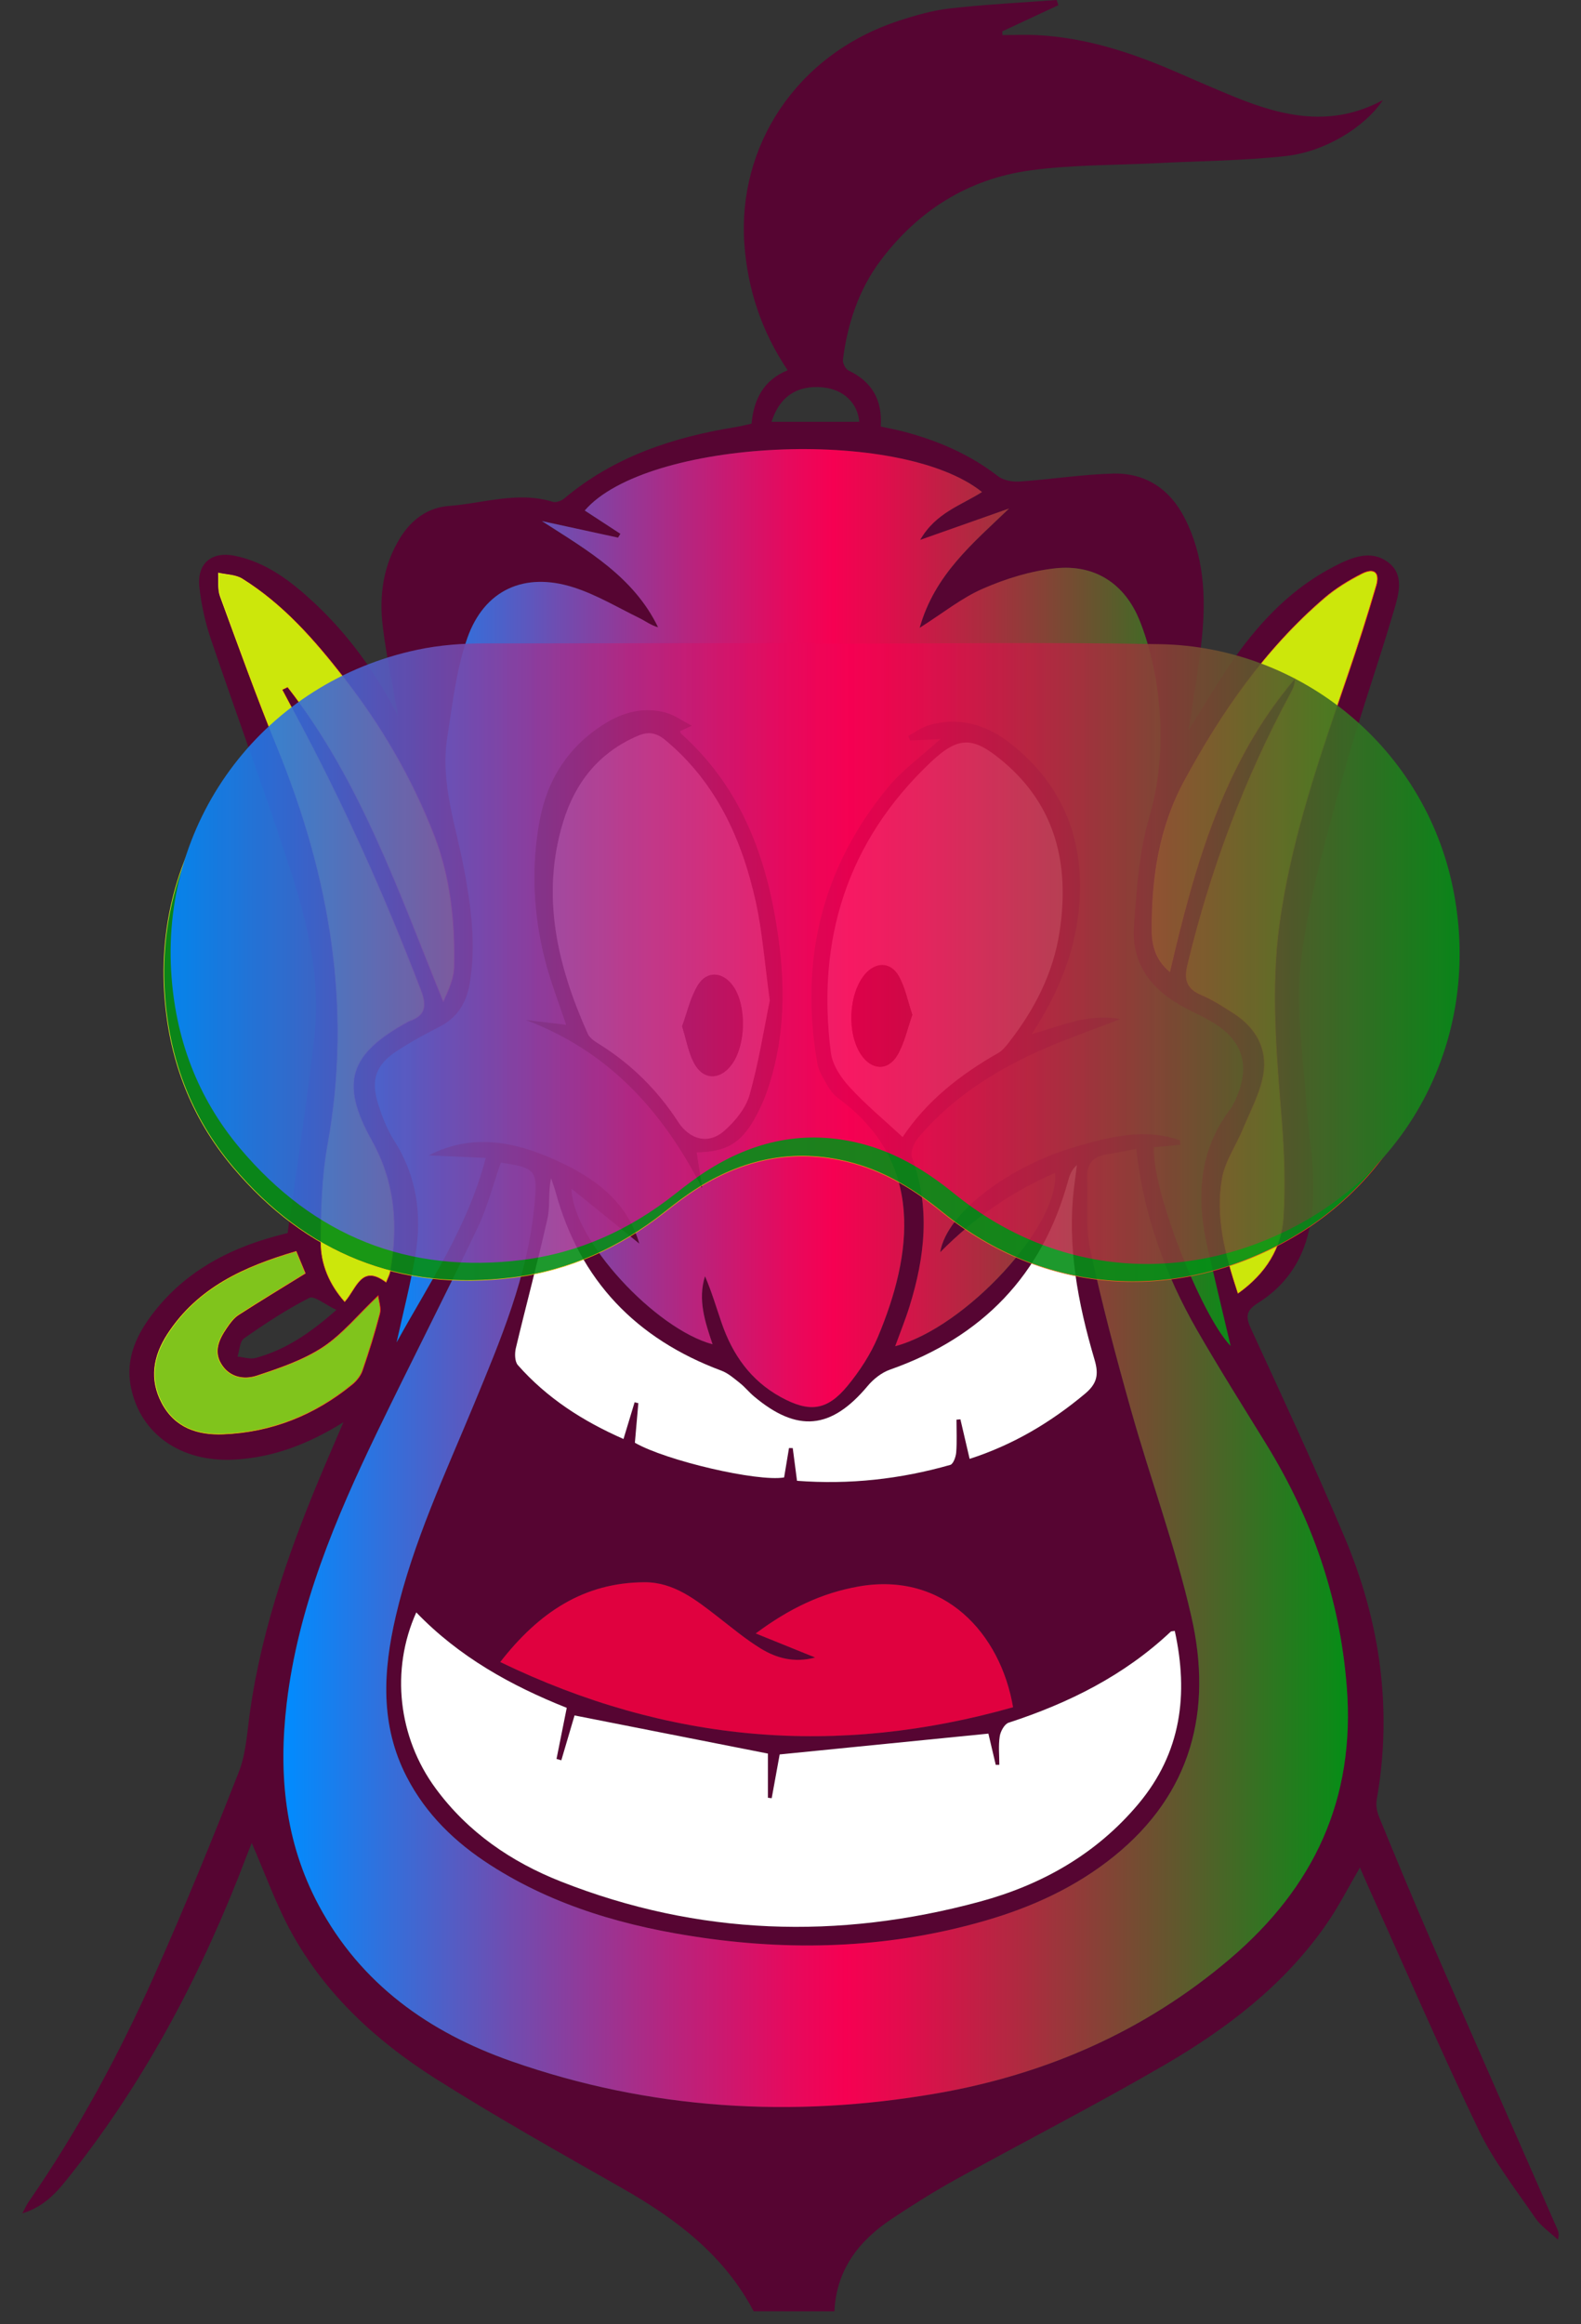
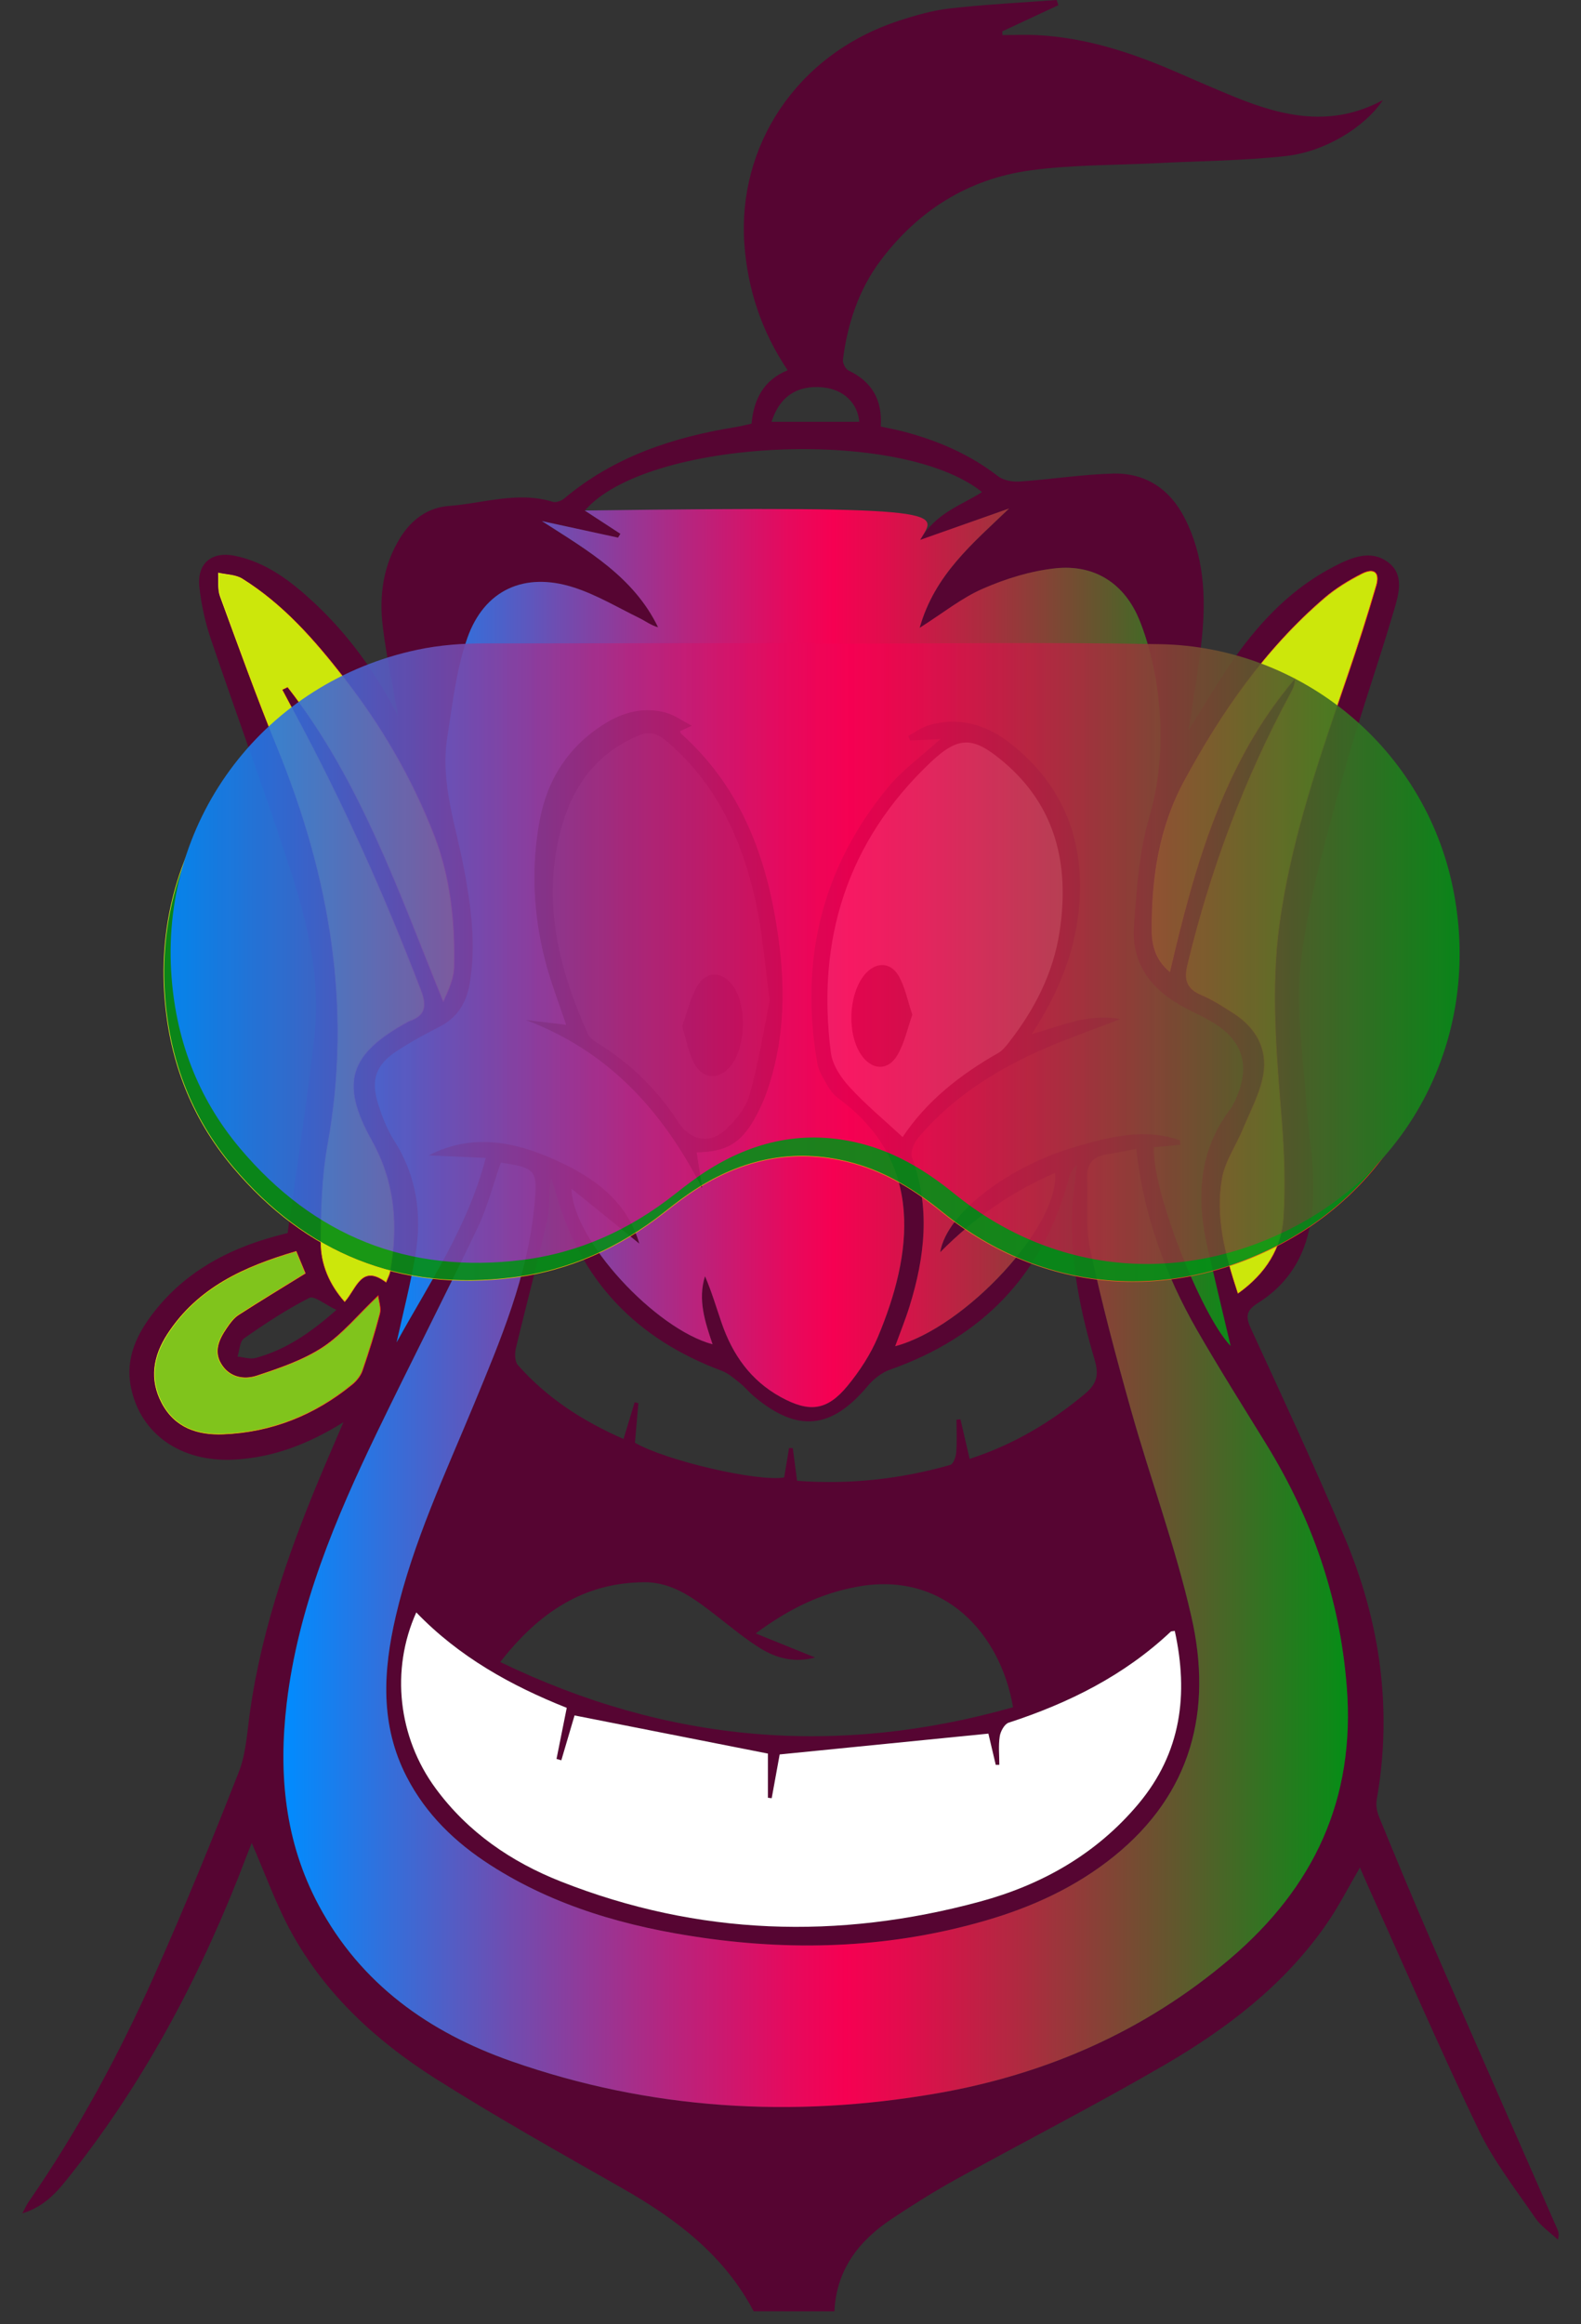
<svg xmlns="http://www.w3.org/2000/svg" width="66" height="97" viewBox="0 0 66 97" fill="none">
  <rect x="0" y="0" width="66" height="97" fill="#333333" stroke="none" />
  <path d="M31.462 96.464C30.228 94.117 28.223 92.607 25.979 91.329C23.361 89.838 20.729 88.365 18.186 86.755C15.731 85.201 13.598 83.249 12.174 80.668C11.518 79.477 11.06 78.176 10.509 76.919C10.455 77.055 10.368 77.267 10.287 77.48C8.48 82.239 6.146 86.71 2.985 90.719C2.466 91.376 1.938 92.068 0.931 92.378C1.058 92.144 1.112 92.016 1.189 91.904C3.258 88.915 4.978 85.728 6.454 82.418C7.698 79.628 8.855 76.797 9.97 73.952C10.274 73.177 10.316 72.293 10.434 71.452C10.949 67.813 12.182 64.394 13.615 61.036C13.832 60.53 14.05 60.024 14.337 59.357C12.833 60.294 11.38 60.831 9.776 60.918C7.558 61.037 5.849 59.854 5.461 57.874C5.226 56.672 5.723 55.66 6.43 54.756C7.727 53.096 9.484 52.143 11.486 51.597C11.7 51.538 11.916 51.484 12.008 51.461C12.392 48.669 12.829 45.946 13.127 43.208C13.38 40.89 12.867 38.626 12.163 36.441C11.108 33.169 9.911 29.943 8.807 26.687C8.57 25.99 8.408 25.254 8.324 24.522C8.209 23.515 8.831 22.992 9.822 23.2C11.126 23.473 12.145 24.256 13.091 25.134C14.553 26.491 15.7 28.095 16.613 29.867C16.395 28.614 16.128 27.379 15.977 26.131C15.821 24.834 16.002 23.571 16.716 22.43C17.187 21.677 17.864 21.183 18.736 21.117C20.177 21.008 21.607 20.493 23.076 20.944C23.211 20.985 23.436 20.904 23.556 20.804C25.622 19.066 28.072 18.254 30.685 17.828C30.904 17.793 31.119 17.737 31.374 17.682C31.465 16.676 31.87 15.863 32.881 15.453C31.782 13.819 31.207 12.057 31.073 10.17C30.789 6.131 33.209 2.283 37.518 0.868C38.221 0.637 38.948 0.431 39.678 0.349C41.15 0.184 42.633 0.111 44.11 0C44.135 0.072 44.159 0.144 44.184 0.216C43.402 0.581 42.62 0.945 41.838 1.309C41.842 1.361 41.845 1.412 41.849 1.464C42.346 1.464 42.845 1.44 43.34 1.468C45.346 1.58 47.222 2.19 49.049 2.981C49.895 3.347 50.739 3.72 51.593 4.066C53.583 4.869 55.592 5.33 57.73 4.178C56.984 5.297 55.329 6.33 53.681 6.512C51.875 6.712 50.048 6.718 48.232 6.811C46.482 6.901 44.717 6.875 42.988 7.114C40.408 7.473 38.316 8.793 36.75 10.887C35.841 12.102 35.384 13.511 35.189 15.004C35.17 15.149 35.293 15.402 35.418 15.461C36.381 15.921 36.842 16.662 36.768 17.802C37.09 17.872 37.413 17.932 37.732 18.016C39.159 18.391 40.487 18.965 41.667 19.878C41.895 20.054 42.277 20.117 42.578 20.096C43.875 20.008 45.167 19.8 46.464 19.766C47.814 19.731 48.829 20.403 49.45 21.611C50.263 23.193 50.349 24.896 50.174 26.614C50.042 27.925 49.802 29.226 49.62 30.47C50.243 29.486 50.854 28.417 51.566 27.419C52.672 25.867 53.985 24.515 55.711 23.632C56.425 23.267 57.212 22.926 57.937 23.459C58.642 23.976 58.391 24.796 58.195 25.466C57.518 27.771 56.706 30.038 56.076 32.356C55.395 34.866 54.659 37.39 54.327 39.958C54.077 41.887 54.379 43.897 54.521 45.865C54.651 47.698 55.062 49.514 54.642 51.365C54.346 52.67 53.638 53.671 52.531 54.37C52.051 54.673 51.973 54.914 52.214 55.435C53.548 58.335 54.896 61.229 56.136 64.17C57.616 67.682 58.141 71.339 57.469 75.131C57.43 75.355 57.485 75.623 57.574 75.839C58.283 77.565 58.995 79.29 59.739 81.001C61.488 85.019 63.256 89.03 65.016 93.044C65.06 93.145 65.101 93.247 65.031 93.473C64.712 93.171 64.328 92.914 64.085 92.559C63.26 91.355 62.346 90.184 61.72 88.879C60.097 85.496 58.61 82.047 57.069 78.625C56.971 78.408 56.878 78.188 56.771 77.942C56.295 78.755 55.89 79.558 55.384 80.29C53.619 82.845 51.196 84.683 48.556 86.215C45.718 87.863 42.792 89.361 39.919 90.95C38.995 91.46 38.099 92.025 37.22 92.611C35.846 93.526 34.912 94.737 34.833 96.466C33.712 96.464 32.587 96.464 31.462 96.464ZM37.992 30.907C37.967 30.845 37.942 30.782 37.917 30.719C38.197 30.568 38.461 30.363 38.76 30.275C40.002 29.909 41.145 30.227 42.129 30.987C44.423 32.76 45.333 35.146 45.037 38C44.846 39.847 44.15 41.52 43.074 43.159C44.304 42.822 45.409 42.277 46.775 42.533C45.454 43.051 44.263 43.45 43.133 43.979C41.306 44.832 39.638 45.936 38.326 47.499C38.155 47.704 37.996 48.093 38.075 48.307C38.848 50.403 38.611 52.468 37.969 54.529C37.799 55.075 37.583 55.607 37.372 56.188C40.32 55.406 44.249 51.131 44.041 48.96C42.243 49.733 40.677 50.826 39.252 52.263C39.528 50.58 42.212 48.647 44.863 47.873C46.316 47.449 47.785 47.065 49.268 47.596C49.27 47.658 49.272 47.721 49.274 47.784C48.903 47.818 48.532 47.851 48.172 47.884C48.072 49.616 50.138 54.895 51.373 56.172C51.055 54.824 50.726 53.452 50.409 52.077C49.934 50.02 50.027 48.054 51.358 46.289C51.478 46.13 51.563 45.939 51.639 45.753C52.182 44.44 51.861 43.425 50.656 42.693C50.273 42.46 49.862 42.273 49.464 42.063C48.099 41.344 47.229 40.261 47.339 38.672C47.445 37.156 47.545 35.603 47.964 34.157C48.455 32.464 48.546 30.787 48.352 29.09C48.229 28.01 47.981 26.91 47.577 25.904C46.965 24.379 45.722 23.546 44.062 23.721C43.035 23.83 41.995 24.153 41.043 24.566C40.153 24.953 39.371 25.586 38.394 26.206C39.025 23.971 40.627 22.672 42.128 21.225C40.944 21.643 39.759 22.061 38.416 22.535C39.067 21.399 40.124 21.097 40.996 20.537C37.567 17.789 26.983 18.321 24.412 21.31C24.905 21.632 25.403 21.957 25.901 22.282C25.869 22.335 25.836 22.388 25.802 22.441C24.742 22.21 23.683 21.979 22.622 21.75C24.519 22.97 26.45 24.068 27.474 26.183C27.172 26.1 26.942 25.92 26.685 25.794C25.779 25.352 24.899 24.823 23.947 24.517C21.896 23.86 20.213 24.62 19.505 26.649C19.046 27.966 18.891 29.397 18.673 30.789C18.376 32.688 19.044 34.479 19.381 36.306C19.672 37.879 19.885 39.462 19.607 41.067C19.468 41.87 19.088 42.483 18.337 42.863C17.736 43.167 17.142 43.492 16.579 43.862C15.697 44.44 15.473 45.051 15.785 46.065C15.949 46.598 16.16 47.137 16.457 47.604C17.404 49.093 17.629 50.708 17.342 52.401C17.142 53.588 16.837 54.757 16.559 56.027C17.942 53.517 19.534 51.203 20.278 48.33C19.411 48.292 18.653 48.259 17.894 48.225C19.732 47.277 21.515 47.65 23.244 48.441C24.811 49.156 26.169 50.126 26.691 51.906C25.779 51.168 24.867 50.431 23.859 49.614C23.915 51.758 27.357 55.466 29.749 56.107C29.435 55.17 29.124 54.25 29.433 53.267C29.711 53.909 29.903 54.568 30.126 55.218C30.58 56.538 31.339 57.62 32.59 58.308C33.784 58.965 34.523 58.887 35.381 57.844C35.889 57.226 36.346 56.528 36.654 55.793C38.092 52.361 38.627 48.511 35.012 45.854C34.835 45.724 34.678 45.54 34.568 45.349C34.39 45.041 34.179 44.721 34.121 44.383C33.376 40.112 34.292 36.243 37.059 32.879C37.673 32.133 38.487 31.552 39.261 30.848C38.817 30.867 38.405 30.887 37.992 30.907ZM20.907 48.524C20.575 49.473 20.343 50.399 19.939 51.243C18.571 54.102 17.12 56.922 15.743 59.777C13.999 63.392 12.441 67.077 11.966 71.115C11.622 74.034 11.887 76.869 13.299 79.51C15.062 82.809 17.912 84.822 21.339 86.026C27.129 88.057 33.09 88.415 39.11 87.37C43.664 86.579 47.802 84.772 51.353 81.747C54.849 78.767 56.59 75.084 56.22 70.393C55.93 66.705 54.766 63.374 52.849 60.258C51.883 58.689 50.898 57.128 49.979 55.531C48.644 53.21 47.74 50.728 47.43 47.953C46.98 48.039 46.593 48.124 46.201 48.183C45.611 48.27 45.354 48.593 45.384 49.193C45.432 50.181 45.307 51.2 45.511 52.15C45.997 54.409 46.593 56.647 47.22 58.872C48.032 61.748 49.072 64.566 49.735 67.473C50.624 71.374 49.758 74.851 46.501 77.477C44.919 78.754 43.104 79.585 41.167 80.151C37.281 81.283 33.327 81.45 29.336 80.876C26.192 80.424 23.173 79.578 20.469 77.841C19.009 76.903 17.788 75.728 16.979 74.163C15.856 71.991 15.992 69.731 16.522 67.449C17.241 64.363 18.585 61.509 19.789 58.601C20.898 55.92 22.033 53.244 22.307 50.309C22.446 48.827 22.385 48.749 20.907 48.524ZM32.057 73.187C29.303 72.644 26.669 72.125 23.985 71.597C23.824 72.145 23.628 72.807 23.433 73.469C23.365 73.45 23.299 73.431 23.232 73.412C23.371 72.715 23.51 72.019 23.659 71.28C21.314 70.347 19.151 69.139 17.378 67.296C16.296 69.701 16.62 72.515 18.184 74.639C19.533 76.474 21.345 77.713 23.424 78.532C29.146 80.787 35.001 80.966 40.901 79.369C43.481 78.671 45.766 77.387 47.523 75.29C49.318 73.148 49.62 70.71 49.042 68.07C48.955 68.085 48.899 68.076 48.873 68.101C46.932 69.929 44.617 71.082 42.106 71.9C41.934 71.956 41.767 72.26 41.735 72.47C41.675 72.857 41.717 73.261 41.717 73.657C41.667 73.658 41.617 73.659 41.568 73.66C41.452 73.168 41.336 72.675 41.261 72.356C38.315 72.65 35.447 72.936 32.548 73.225C32.449 73.766 32.332 74.409 32.215 75.052C32.162 75.045 32.11 75.038 32.057 75.032C32.057 74.378 32.057 73.724 32.057 73.187ZM40.478 60.887C42.295 60.3 43.855 59.37 45.284 58.179C45.793 57.755 45.883 57.385 45.696 56.751C44.997 54.389 44.538 51.985 44.845 49.499C44.88 49.207 44.92 48.914 44.958 48.623C44.74 48.816 44.657 49.037 44.596 49.263C43.521 53.218 41.004 55.807 37.158 57.162C36.807 57.286 36.464 57.556 36.222 57.846C34.703 59.662 33.286 59.803 31.468 58.271C31.263 58.098 31.092 57.883 30.881 57.716C30.642 57.525 30.398 57.31 30.118 57.206C26.564 55.88 24.21 53.447 23.199 49.761C23.144 49.563 23.072 49.37 23.008 49.175C22.876 49.757 22.975 50.326 22.859 50.847C22.454 52.662 21.967 54.459 21.536 56.268C21.483 56.489 21.49 56.825 21.621 56.974C22.829 58.343 24.326 59.31 26.03 60.057C26.195 59.513 26.345 59.019 26.494 58.525C26.546 58.538 26.598 58.549 26.65 58.562C26.602 59.114 26.553 59.667 26.506 60.214C27.805 60.963 31.628 61.852 32.736 61.662C32.803 61.256 32.871 60.846 32.939 60.435C32.991 60.436 33.044 60.437 33.096 60.437C33.153 60.871 33.209 61.305 33.274 61.802C35.454 61.966 37.584 61.735 39.673 61.138C39.798 61.102 39.904 60.804 39.919 60.619C39.954 60.165 39.93 59.707 39.93 59.251C39.985 59.246 40.04 59.24 40.095 59.236C40.216 59.765 40.34 60.295 40.478 60.887ZM37.681 47.456C38.681 45.95 40.084 44.85 41.666 43.951C41.835 43.855 41.972 43.689 42.096 43.532C43.184 42.148 43.974 40.614 44.236 38.863C44.648 36.119 44.101 33.657 41.883 31.789C40.629 30.733 40.023 30.702 38.845 31.82C35.36 35.123 34.076 39.229 34.687 43.941C34.752 44.445 35.105 44.974 35.462 45.365C36.124 46.09 36.889 46.722 37.681 47.456ZM20.883 69.366C27.892 72.754 34.964 73.329 42.29 71.253C41.77 68.183 39.42 65.578 35.835 66.214C34.308 66.485 32.962 67.121 31.547 68.173C32.47 68.546 33.217 68.849 34.029 69.177C33.166 69.41 32.418 69.209 31.745 68.795C31.118 68.409 30.546 67.928 29.96 67.475C29.048 66.769 28.126 66.032 26.909 66.036C24.378 66.045 22.496 67.292 20.883 69.366ZM16.117 53.513C16.19 53.324 16.259 53.207 16.281 53.081C16.624 51.172 16.502 49.368 15.515 47.599C14.164 45.178 14.592 43.978 17.012 42.655C17.032 42.645 17.05 42.63 17.071 42.623C17.753 42.394 17.828 41.995 17.574 41.336C16.04 37.342 14.29 33.448 12.252 29.685C12.09 29.386 11.932 29.084 11.771 28.783C11.85 28.744 11.929 28.706 12.008 28.669C15.058 32.583 16.651 37.234 18.504 41.812C18.722 41.333 18.948 40.85 18.958 40.362C19.001 38.487 18.81 36.628 18.124 34.864C17.196 32.479 15.914 30.289 14.34 28.275C13.118 26.712 11.813 25.22 10.105 24.159C9.832 23.989 9.45 23.994 9.118 23.918C9.139 24.242 9.087 24.594 9.194 24.887C9.968 26.998 10.727 29.116 11.577 31.197C13.758 36.537 14.72 42.01 13.682 47.765C13.441 49.104 13.4 50.491 13.397 51.856C13.395 52.748 13.744 53.593 14.388 54.324C14.879 53.777 15.079 52.734 16.117 53.513ZM51.682 53.971C52.853 53.137 53.495 52.08 53.577 50.798C53.661 49.46 53.608 48.104 53.503 46.765C53.286 44.028 53.033 41.296 53.41 38.555C53.904 34.967 55.097 31.572 56.265 28.169C56.688 26.936 57.087 25.695 57.453 24.445C57.613 23.895 57.363 23.686 56.854 23.946C56.299 24.23 55.753 24.566 55.283 24.972C52.813 27.102 50.995 29.734 49.45 32.582C48.386 34.542 48.082 36.651 48.091 38.834C48.094 39.476 48.258 40.07 48.832 40.552C49.87 36.132 51.058 31.834 54.055 28.327C54.067 28.564 53.975 28.755 53.875 28.942C51.94 32.523 50.538 36.303 49.583 40.257C49.43 40.889 49.537 41.261 50.155 41.523C50.628 41.723 51.067 42.011 51.501 42.29C52.439 42.891 52.931 43.783 52.741 44.867C52.607 45.637 52.208 46.363 51.904 47.099C51.615 47.798 51.151 48.459 51.023 49.183C50.738 50.786 51.145 52.339 51.682 53.971ZM15.788 54.075C14.938 54.887 14.294 55.694 13.474 56.233C12.649 56.776 11.668 57.108 10.721 57.423C10.179 57.603 9.571 57.49 9.229 56.928C8.9 56.39 9.14 55.884 9.456 55.425C9.595 55.223 9.751 55.007 9.95 54.877C10.857 54.29 11.784 53.734 12.742 53.142C12.662 52.949 12.527 52.621 12.364 52.228C10.211 52.86 8.256 53.737 6.991 55.69C6.405 56.594 6.233 57.564 6.765 58.563C7.311 59.588 8.257 59.893 9.324 59.85C11.343 59.769 13.134 59.053 14.7 57.78C14.881 57.632 15.053 57.42 15.128 57.202C15.399 56.417 15.649 55.623 15.859 54.819C15.92 54.591 15.816 54.32 15.788 54.075ZM14.044 54.67C13.571 54.448 13.118 54.065 12.912 54.168C11.962 54.651 11.064 55.245 10.187 55.858C10.007 55.984 10.002 56.359 9.915 56.619C10.169 56.642 10.443 56.739 10.672 56.676C11.889 56.344 12.916 55.67 14.044 54.67ZM32.209 17.606C33.469 17.606 34.669 17.606 35.871 17.606C35.801 16.805 35.206 16.254 34.352 16.167C33.299 16.061 32.54 16.543 32.209 17.606Z" fill="#560532" />
-   <path d="M37.992 30.907C38.405 30.887 38.817 30.867 39.259 30.845C38.485 31.549 37.671 32.13 37.057 32.876C34.291 36.239 33.374 40.109 34.119 44.38C34.178 44.718 34.389 45.038 34.566 45.346C34.676 45.536 34.832 45.72 35.01 45.851C38.624 48.507 38.09 52.358 36.652 55.79C36.344 56.525 35.887 57.224 35.379 57.841C34.521 58.884 33.782 58.962 32.588 58.305C31.337 57.617 30.578 56.535 30.125 55.215C29.901 54.566 29.709 53.907 29.431 53.265C29.122 54.247 29.433 55.167 29.747 56.105C27.355 55.463 23.913 51.756 23.857 49.612C24.865 50.428 25.777 51.165 26.689 51.903C26.167 50.123 24.809 49.153 23.242 48.438C21.513 47.648 19.73 47.275 17.892 48.222C18.651 48.256 19.41 48.29 20.276 48.327C19.533 51.2 17.94 53.515 16.557 56.024C16.836 54.754 17.14 53.586 17.34 52.398C17.627 50.706 17.402 49.09 16.455 47.601C16.158 47.134 15.947 46.595 15.783 46.062C15.471 45.048 15.695 44.438 16.577 43.859C17.14 43.49 17.735 43.165 18.335 42.86C19.086 42.48 19.466 41.867 19.605 41.064C19.883 39.46 19.671 37.877 19.379 36.304C19.042 34.476 18.373 32.685 18.671 30.786C18.889 29.394 19.044 27.963 19.503 26.646C20.211 24.617 21.894 23.857 23.945 24.515C24.897 24.819 25.777 25.348 26.683 25.791C26.941 25.917 27.17 26.097 27.472 26.18C26.448 24.066 24.517 22.967 22.62 21.747C23.68 21.977 24.74 22.208 25.8 22.438C25.833 22.385 25.866 22.332 25.899 22.279C25.401 21.954 24.904 21.63 24.41 21.307C26.982 18.32 37.566 17.787 40.995 20.535C40.123 21.094 39.066 21.396 38.414 22.532C39.757 22.058 40.942 21.64 42.126 21.222C40.625 22.669 39.023 23.968 38.392 26.203C39.369 25.584 40.15 24.95 41.041 24.564C41.993 24.149 43.032 23.827 44.06 23.718C45.721 23.543 46.964 24.376 47.575 25.901C47.979 26.907 48.226 28.007 48.35 29.088C48.544 30.785 48.453 32.461 47.962 34.154C47.543 35.6 47.443 37.154 47.337 38.669C47.227 40.259 48.097 41.341 49.462 42.06C49.86 42.27 50.27 42.456 50.654 42.69C51.859 43.422 52.18 44.437 51.638 45.75C51.561 45.936 51.476 46.127 51.356 46.286C50.025 48.051 49.932 50.017 50.407 52.075C50.724 53.449 51.053 54.821 51.371 56.169C50.136 54.892 48.07 49.614 48.17 47.881C48.531 47.848 48.901 47.815 49.272 47.781C49.27 47.719 49.268 47.655 49.266 47.593C47.783 47.062 46.315 47.447 44.861 47.87C42.211 48.644 39.526 50.576 39.25 52.26C40.675 50.824 42.24 49.73 44.039 48.957C44.247 51.129 40.318 55.403 37.37 56.185C37.581 55.605 37.797 55.073 37.967 54.526C38.609 52.465 38.846 50.4 38.073 48.304C37.994 48.091 38.152 47.701 38.324 47.497C39.635 45.933 41.304 44.83 43.131 43.976C44.261 43.447 45.452 43.049 46.773 42.53C45.406 42.276 44.303 42.819 43.072 43.156C44.148 41.518 44.844 39.844 45.035 37.998C45.33 35.143 44.42 32.757 42.127 30.984C41.142 30.224 40 29.906 38.758 30.272C38.459 30.36 38.195 30.565 37.915 30.716C37.941 30.782 37.967 30.845 37.992 30.907ZM21.966 42.574C25.43 43.886 27.669 46.38 29.307 49.573C29.232 49.081 29.157 48.588 29.081 48.092C30.302 48.069 30.908 47.727 31.486 46.711C31.695 46.342 31.877 45.95 32.016 45.549C32.703 43.574 32.788 41.537 32.535 39.486C32.118 36.104 31.077 32.996 28.443 30.633C28.412 30.605 28.402 30.556 28.381 30.515C28.495 30.463 28.608 30.411 28.874 30.289C28.45 30.067 28.16 29.854 27.835 29.759C26.888 29.481 26.003 29.726 25.198 30.236C23.711 31.18 22.841 32.553 22.525 34.276C22.17 36.207 22.265 38.133 22.744 40.028C22.981 40.964 23.339 41.87 23.638 42.775C23.078 42.706 22.522 42.64 21.966 42.574Z" fill="url(#paint0_linear_356_1677)" />
+   <path d="M37.992 30.907C38.405 30.887 38.817 30.867 39.259 30.845C38.485 31.549 37.671 32.13 37.057 32.876C34.291 36.239 33.374 40.109 34.119 44.38C34.178 44.718 34.389 45.038 34.566 45.346C34.676 45.536 34.832 45.72 35.01 45.851C38.624 48.507 38.09 52.358 36.652 55.79C36.344 56.525 35.887 57.224 35.379 57.841C34.521 58.884 33.782 58.962 32.588 58.305C31.337 57.617 30.578 56.535 30.125 55.215C29.901 54.566 29.709 53.907 29.431 53.265C29.122 54.247 29.433 55.167 29.747 56.105C27.355 55.463 23.913 51.756 23.857 49.612C24.865 50.428 25.777 51.165 26.689 51.903C26.167 50.123 24.809 49.153 23.242 48.438C21.513 47.648 19.73 47.275 17.892 48.222C18.651 48.256 19.41 48.29 20.276 48.327C19.533 51.2 17.94 53.515 16.557 56.024C16.836 54.754 17.14 53.586 17.34 52.398C17.627 50.706 17.402 49.09 16.455 47.601C16.158 47.134 15.947 46.595 15.783 46.062C15.471 45.048 15.695 44.438 16.577 43.859C17.14 43.49 17.735 43.165 18.335 42.86C19.086 42.48 19.466 41.867 19.605 41.064C19.883 39.46 19.671 37.877 19.379 36.304C19.042 34.476 18.373 32.685 18.671 30.786C18.889 29.394 19.044 27.963 19.503 26.646C20.211 24.617 21.894 23.857 23.945 24.515C24.897 24.819 25.777 25.348 26.683 25.791C26.941 25.917 27.17 26.097 27.472 26.18C26.448 24.066 24.517 22.967 22.62 21.747C23.68 21.977 24.74 22.208 25.8 22.438C25.833 22.385 25.866 22.332 25.899 22.279C25.401 21.954 24.904 21.63 24.41 21.307C40.123 21.094 39.066 21.396 38.414 22.532C39.757 22.058 40.942 21.64 42.126 21.222C40.625 22.669 39.023 23.968 38.392 26.203C39.369 25.584 40.15 24.95 41.041 24.564C41.993 24.149 43.032 23.827 44.06 23.718C45.721 23.543 46.964 24.376 47.575 25.901C47.979 26.907 48.226 28.007 48.35 29.088C48.544 30.785 48.453 32.461 47.962 34.154C47.543 35.6 47.443 37.154 47.337 38.669C47.227 40.259 48.097 41.341 49.462 42.06C49.86 42.27 50.27 42.456 50.654 42.69C51.859 43.422 52.18 44.437 51.638 45.75C51.561 45.936 51.476 46.127 51.356 46.286C50.025 48.051 49.932 50.017 50.407 52.075C50.724 53.449 51.053 54.821 51.371 56.169C50.136 54.892 48.07 49.614 48.17 47.881C48.531 47.848 48.901 47.815 49.272 47.781C49.27 47.719 49.268 47.655 49.266 47.593C47.783 47.062 46.315 47.447 44.861 47.87C42.211 48.644 39.526 50.576 39.25 52.26C40.675 50.824 42.24 49.73 44.039 48.957C44.247 51.129 40.318 55.403 37.37 56.185C37.581 55.605 37.797 55.073 37.967 54.526C38.609 52.465 38.846 50.4 38.073 48.304C37.994 48.091 38.152 47.701 38.324 47.497C39.635 45.933 41.304 44.83 43.131 43.976C44.261 43.447 45.452 43.049 46.773 42.53C45.406 42.276 44.303 42.819 43.072 43.156C44.148 41.518 44.844 39.844 45.035 37.998C45.33 35.143 44.42 32.757 42.127 30.984C41.142 30.224 40 29.906 38.758 30.272C38.459 30.36 38.195 30.565 37.915 30.716C37.941 30.782 37.967 30.845 37.992 30.907ZM21.966 42.574C25.43 43.886 27.669 46.38 29.307 49.573C29.232 49.081 29.157 48.588 29.081 48.092C30.302 48.069 30.908 47.727 31.486 46.711C31.695 46.342 31.877 45.95 32.016 45.549C32.703 43.574 32.788 41.537 32.535 39.486C32.118 36.104 31.077 32.996 28.443 30.633C28.412 30.605 28.402 30.556 28.381 30.515C28.495 30.463 28.608 30.411 28.874 30.289C28.45 30.067 28.16 29.854 27.835 29.759C26.888 29.481 26.003 29.726 25.198 30.236C23.711 31.18 22.841 32.553 22.525 34.276C22.17 36.207 22.265 38.133 22.744 40.028C22.981 40.964 23.339 41.87 23.638 42.775C23.078 42.706 22.522 42.64 21.966 42.574Z" fill="url(#paint0_linear_356_1677)" />
  <path d="M20.907 48.524C22.384 48.749 22.446 48.827 22.308 50.307C22.034 53.243 20.898 55.918 19.79 58.599C18.587 61.507 17.241 64.362 16.523 67.448C15.992 69.729 15.857 71.989 16.98 74.162C17.787 75.726 19.009 76.901 20.47 77.839C23.174 79.576 26.193 80.422 29.337 80.874C33.328 81.447 37.281 81.281 41.167 80.149C43.105 79.585 44.92 78.752 46.502 77.475C49.758 74.849 50.625 71.371 49.736 67.472C49.074 64.564 48.033 61.746 47.221 58.87C46.593 56.645 45.998 54.407 45.512 52.148C45.307 51.197 45.433 50.178 45.385 49.191C45.356 48.593 45.612 48.27 46.202 48.181C46.593 48.122 46.98 48.037 47.431 47.951C47.741 50.726 48.646 53.208 49.98 55.529C50.899 57.126 51.884 58.687 52.85 60.257C54.767 63.371 55.931 66.702 56.221 70.391C56.59 75.082 54.85 78.766 51.354 81.745C47.804 84.77 43.666 86.577 39.111 87.368C33.09 88.413 27.13 88.055 21.34 86.024C17.911 84.821 15.063 82.807 13.3 79.509C11.887 76.867 11.623 74.032 11.966 71.113C12.441 67.076 14 63.391 15.743 59.775C17.121 56.92 18.572 54.1 19.94 51.241C20.343 50.399 20.575 49.473 20.907 48.524Z" fill="url(#paint1_linear_356_1677)" />
  <path d="M32.057 73.187C32.057 73.724 32.057 74.377 32.057 75.031C32.11 75.037 32.162 75.044 32.215 75.05C32.332 74.407 32.45 73.763 32.548 73.223C35.448 72.934 38.315 72.647 41.261 72.354C41.336 72.673 41.452 73.165 41.568 73.658C41.618 73.657 41.668 73.656 41.718 73.655C41.718 73.258 41.675 72.855 41.735 72.468C41.767 72.258 41.933 71.954 42.106 71.898C44.617 71.08 46.932 69.927 48.873 68.099C48.899 68.075 48.955 68.083 49.042 68.068C49.619 70.708 49.318 73.146 47.523 75.288C45.767 77.385 43.482 78.668 40.901 79.367C35.001 80.965 29.146 80.785 23.424 78.53C21.346 77.711 19.532 76.472 18.184 74.637C16.622 72.513 16.297 69.699 17.378 67.295C19.151 69.138 21.314 70.345 23.659 71.278C23.511 72.017 23.371 72.714 23.232 73.41C23.299 73.429 23.365 73.448 23.433 73.467C23.629 72.805 23.824 72.143 23.985 71.595C26.67 72.125 29.304 72.644 32.057 73.187Z" fill="white" />
-   <path d="M40.478 60.887C40.34 60.296 40.217 59.765 40.093 59.236C40.038 59.24 39.983 59.246 39.928 59.251C39.928 59.708 39.952 60.166 39.917 60.619C39.902 60.804 39.795 61.102 39.67 61.138C37.581 61.735 35.453 61.967 33.272 61.802C33.207 61.305 33.151 60.871 33.094 60.437C33.042 60.436 32.989 60.435 32.937 60.435C32.869 60.846 32.801 61.256 32.733 61.662C31.626 61.852 27.803 60.963 26.504 60.214C26.552 59.667 26.6 59.114 26.648 58.562C26.596 58.549 26.544 58.538 26.492 58.525C26.342 59.019 26.192 59.513 26.028 60.057C24.323 59.309 22.827 58.343 21.619 56.974C21.488 56.825 21.482 56.489 21.534 56.268C21.964 54.459 22.452 52.662 22.857 50.847C22.973 50.326 22.875 49.756 23.006 49.175C23.07 49.37 23.143 49.563 23.197 49.761C24.208 53.447 26.561 55.88 30.116 57.206C30.395 57.31 30.639 57.526 30.879 57.716C31.09 57.882 31.261 58.097 31.466 58.271C33.284 59.803 34.7 59.662 36.22 57.846C36.462 57.556 36.805 57.285 37.156 57.162C41.002 55.807 43.518 53.218 44.594 49.263C44.655 49.037 44.738 48.816 44.956 48.623C44.919 48.916 44.879 49.207 44.843 49.499C44.536 51.985 44.995 54.389 45.693 56.751C45.881 57.385 45.791 57.756 45.282 58.179C43.854 59.37 42.295 60.3 40.478 60.887Z" fill="white" />
  <path d="M37.681 47.456C36.889 46.722 36.124 46.09 35.462 45.365C35.104 44.974 34.752 44.445 34.687 43.941C34.075 39.228 35.36 35.123 38.845 31.82C40.023 30.703 40.629 30.733 41.883 31.789C44.099 33.657 44.647 36.118 44.236 38.863C43.974 40.614 43.184 42.148 42.096 43.532C41.973 43.689 41.835 43.856 41.665 43.951C40.084 44.85 38.681 45.95 37.681 47.456ZM38.086 42.352C37.889 41.769 37.786 41.205 37.518 40.735C37.165 40.119 36.524 40.141 36.077 40.7C35.419 41.522 35.355 43.133 35.944 44.014C36.379 44.664 37.064 44.713 37.46 44.04C37.757 43.536 37.88 42.93 38.086 42.352Z" fill="white" />
-   <path d="M20.883 69.366C22.496 67.292 24.378 66.045 26.91 66.036C28.127 66.031 29.049 66.769 29.961 67.475C30.547 67.929 31.119 68.409 31.746 68.795C32.418 69.21 33.167 69.41 34.029 69.177C33.218 68.849 32.471 68.546 31.548 68.173C32.963 67.121 34.31 66.485 35.836 66.214C39.42 65.578 41.771 68.183 42.291 71.253C34.964 73.328 27.891 72.754 20.883 69.366Z" fill="#E0013F" />
  <path d="M16.117 53.513C15.078 52.734 14.879 53.778 14.389 54.323C13.745 53.591 13.396 52.747 13.398 51.855C13.401 50.49 13.442 49.103 13.683 47.764C14.721 42.009 13.759 36.536 11.578 31.196C10.728 29.114 9.968 26.997 9.195 24.886C9.087 24.592 9.14 24.241 9.119 23.918C9.451 23.993 9.833 23.989 10.106 24.158C11.814 25.219 13.119 26.71 14.341 28.274C15.915 30.288 17.198 32.479 18.125 34.863C18.811 36.629 19.001 38.486 18.959 40.361C18.949 40.85 18.723 41.332 18.505 41.811C16.652 37.234 15.059 32.582 12.009 28.668C11.93 28.706 11.851 28.744 11.772 28.782C11.933 29.083 12.09 29.384 12.253 29.684C14.291 33.447 16.041 37.341 17.575 41.335C17.828 41.995 17.754 42.394 17.072 42.623C17.051 42.629 17.033 42.644 17.013 42.654C14.592 43.977 14.164 45.177 15.516 47.599C16.502 49.367 16.625 51.171 16.282 53.08C16.259 53.206 16.191 53.323 16.117 53.513Z" fill="#CCE70B" stroke="url(#paint2_linear_356_1677)" stroke-width="0.024" stroke-miterlimit="10" />
  <path d="M51.682 53.971C51.145 52.339 50.738 50.785 51.023 49.181C51.152 48.457 51.617 47.797 51.904 47.098C52.208 46.361 52.607 45.634 52.741 44.865C52.931 43.782 52.44 42.89 51.501 42.288C51.067 42.009 50.627 41.721 50.155 41.521C49.537 41.259 49.431 40.887 49.583 40.255C50.538 36.301 51.941 32.52 53.875 28.94C53.976 28.753 54.067 28.562 54.056 28.325C51.058 31.833 49.87 36.13 48.833 40.55C48.259 40.068 48.094 39.474 48.091 38.832C48.082 36.65 48.386 34.541 49.45 32.58C50.994 29.732 52.813 27.101 55.283 24.97C55.753 24.564 56.299 24.228 56.854 23.944C57.364 23.684 57.614 23.893 57.453 24.443C57.088 25.694 56.688 26.934 56.265 28.167C55.098 31.57 53.905 34.965 53.41 38.553C53.034 41.295 53.286 44.026 53.503 46.763C53.608 48.102 53.661 49.458 53.577 50.796C53.495 52.08 52.853 53.137 51.682 53.971Z" fill="#CCE70B" stroke="url(#paint3_linear_356_1677)" stroke-width="0.024" stroke-miterlimit="10" />
  <path d="M15.788 54.075C15.816 54.32 15.919 54.591 15.86 54.82C15.65 55.624 15.401 56.418 15.129 57.203C15.054 57.42 14.882 57.633 14.7 57.781C13.135 59.054 11.343 59.77 9.324 59.851C8.256 59.893 7.31 59.589 6.765 58.563C6.234 57.565 6.407 56.595 6.991 55.691C8.255 53.737 10.212 52.861 12.364 52.229C12.527 52.622 12.663 52.951 12.743 53.143C11.786 53.735 10.859 54.291 9.95 54.878C9.75 55.007 9.595 55.224 9.457 55.426C9.141 55.886 8.9 56.391 9.229 56.929C9.571 57.491 10.18 57.604 10.721 57.424C11.67 57.109 12.651 56.776 13.475 56.234C14.294 55.694 14.938 54.887 15.788 54.075Z" fill="#80C41C" stroke="url(#paint4_linear_356_1677)" stroke-width="0.024" stroke-miterlimit="10" />
  <path d="M21.967 42.574C22.522 42.64 23.078 42.707 23.638 42.774C23.339 41.869 22.981 40.963 22.744 40.027C22.267 38.132 22.17 36.206 22.525 34.275C22.841 32.553 23.711 31.18 25.199 30.235C26.003 29.725 26.889 29.48 27.836 29.758C28.16 29.853 28.449 30.066 28.874 30.288C28.608 30.41 28.495 30.462 28.382 30.515C28.402 30.555 28.412 30.605 28.443 30.633C31.077 32.996 32.119 36.104 32.536 39.486C32.788 41.536 32.703 43.574 32.017 45.549C31.877 45.95 31.695 46.342 31.486 46.711C30.907 47.727 30.302 48.07 29.081 48.092C29.157 48.588 29.232 49.081 29.307 49.573C27.669 46.38 25.431 43.885 21.967 42.574ZM32.135 41.756C31.919 40.191 31.828 38.906 31.554 37.661C30.977 35.043 29.91 32.673 27.784 30.898C27.405 30.582 27.069 30.521 26.623 30.712C24.996 31.408 24.005 32.669 23.506 34.312C22.569 37.396 23.27 40.314 24.538 43.149C24.628 43.348 24.879 43.493 25.081 43.62C26.394 44.453 27.467 45.525 28.311 46.827C28.786 47.56 29.565 47.778 30.225 47.204C30.679 46.808 31.129 46.262 31.289 45.7C31.678 44.329 31.897 42.91 32.135 41.756Z" fill="black" />
-   <path d="M38.086 42.352C37.88 42.931 37.757 43.537 37.46 44.04C37.064 44.713 36.378 44.664 35.944 44.014C35.355 43.133 35.42 41.522 36.077 40.7C36.524 40.141 37.165 40.119 37.518 40.735C37.786 41.205 37.889 41.769 38.086 42.352Z" fill="black" />
-   <path d="M32.135 41.756C31.897 42.91 31.679 44.329 31.29 45.699C31.13 46.261 30.68 46.807 30.226 47.203C29.566 47.777 28.787 47.559 28.312 46.825C27.468 45.524 26.396 44.452 25.082 43.619C24.88 43.492 24.628 43.347 24.539 43.148C23.271 40.313 22.57 37.396 23.507 34.311C24.006 32.669 24.997 31.408 26.624 30.711C27.07 30.52 27.406 30.581 27.785 30.897C29.911 32.672 30.978 35.042 31.555 37.66C31.828 38.906 31.919 40.191 32.135 41.756ZM28.475 42.832C28.656 43.41 28.739 43.932 28.975 44.373C29.358 45.089 30.058 45.088 30.542 44.434C31.142 43.621 31.176 41.979 30.61 41.165C30.184 40.552 29.509 40.493 29.127 41.128C28.816 41.644 28.683 42.269 28.475 42.832Z" fill="white" />
  <path d="M28.475 42.832C28.682 42.27 28.816 41.644 29.127 41.127C29.51 40.492 30.185 40.552 30.611 41.164C31.177 41.979 31.142 43.62 30.543 44.433C30.059 45.087 29.358 45.088 28.976 44.372C28.739 43.932 28.655 43.41 28.475 42.832Z" fill="black" />
  <g opacity="0.9">
    <path d="M33.525 27.789C38.308 27.789 43.092 27.714 47.874 27.808C53.677 27.922 58.81 32.067 59.991 37.952C61.131 43.64 58.583 49.187 53.535 51.883C48.992 54.311 43.629 54.074 39.315 50.576C38.218 49.687 37.039 48.95 35.673 48.563C33.359 47.906 31.192 48.304 29.17 49.561C28.67 49.871 28.199 50.232 27.736 50.597C25.871 52.069 23.768 53.028 21.417 53.321C16.695 53.911 12.776 52.331 9.72 48.702C7.942 46.591 7.022 44.114 6.862 41.35C6.492 34.963 10.775 29.37 17.07 28.037C17.998 27.841 18.936 27.773 19.884 27.774C22.168 27.779 24.451 27.768 26.734 27.766C28.998 27.764 31.261 27.766 33.525 27.766C33.525 27.773 33.525 27.781 33.525 27.789Z" fill="#058E16" stroke="url(#paint5_linear_356_1677)" stroke-width="0.024" stroke-miterlimit="10" />
    <path d="M34.004 26.867C38.822 26.867 43.641 26.792 48.456 26.886C54.301 27.002 59.472 31.176 60.662 37.103C61.811 42.831 59.243 48.419 54.158 51.135C49.583 53.58 44.181 53.343 39.836 49.818C38.731 48.922 37.543 48.181 36.166 47.79C33.835 47.128 31.653 47.529 29.617 48.795C29.113 49.108 28.638 49.471 28.172 49.839C26.293 51.322 24.176 52.288 21.807 52.584C17.05 53.178 13.104 51.587 10.024 47.931C8.234 45.806 7.307 43.311 7.145 40.526C6.772 34.093 11.086 28.46 17.427 27.117C18.362 26.919 19.307 26.851 20.262 26.852C22.561 26.857 24.862 26.846 27.162 26.844C29.442 26.842 31.721 26.844 34.002 26.844C34.004 26.851 34.004 26.858 34.004 26.867Z" fill="url(#paint6_linear_356_1677)" />
  </g>
  <defs>
    <linearGradient id="paint0_linear_356_1677" x1="15.651" y1="38.735" x2="51.896" y2="38.735" gradientUnits="userSpaceOnUse">
      <stop stop-color="#008CFF" />
      <stop offset="0.021" stop-color="#0B86F7" />
      <stop offset="0.211" stop-color="#6F4DB1" />
      <stop offset="0.364" stop-color="#B7247E" />
      <stop offset="0.473" stop-color="#E50A5E" />
      <stop offset="0.528" stop-color="#F60052" />
      <stop offset="0.582" stop-color="#E20C4D" />
      <stop offset="0.692" stop-color="#AF2A40" />
      <stop offset="0.846" stop-color="#5D5A2C" />
      <stop offset="1" stop-color="#058E16" />
    </linearGradient>
    <linearGradient id="paint1_linear_356_1677" x1="11.831" y1="67.945" x2="56.27" y2="67.945" gradientUnits="userSpaceOnUse">
      <stop stop-color="#008CFF" />
      <stop offset="0.021" stop-color="#0B86F7" />
      <stop offset="0.211" stop-color="#6F4DB1" />
      <stop offset="0.364" stop-color="#B7247E" />
      <stop offset="0.473" stop-color="#E50A5E" />
      <stop offset="0.528" stop-color="#F60052" />
      <stop offset="0.582" stop-color="#E20C4D" />
      <stop offset="0.692" stop-color="#AF2A40" />
      <stop offset="0.846" stop-color="#5D5A2C" />
      <stop offset="1" stop-color="#058E16" />
    </linearGradient>
    <linearGradient id="paint2_linear_356_1677" x1="9.106" y1="39.121" x2="18.976" y2="39.121" gradientUnits="userSpaceOnUse">
      <stop stop-color="#FFFF25" />
      <stop offset="0.061" stop-color="#FFE816" />
      <stop offset="0.131" stop-color="#FED50B" />
      <stop offset="0.204" stop-color="#FECA03" />
      <stop offset="0.281" stop-color="#FEC601" />
      <stop offset="0.668" stop-color="#FB7B1E" />
      <stop offset="0.888" stop-color="#F9441B" />
      <stop offset="1" stop-color="#F71818" />
    </linearGradient>
    <linearGradient id="paint3_linear_356_1677" x1="48.079" y1="38.907" x2="57.513" y2="38.907" gradientUnits="userSpaceOnUse">
      <stop stop-color="#FFFF25" />
      <stop offset="0.061" stop-color="#FFE816" />
      <stop offset="0.131" stop-color="#FED50B" />
      <stop offset="0.204" stop-color="#FECA03" />
      <stop offset="0.281" stop-color="#FEC601" />
      <stop offset="0.668" stop-color="#FB7B1E" />
      <stop offset="0.888" stop-color="#F9441B" />
      <stop offset="1" stop-color="#F71818" />
    </linearGradient>
    <linearGradient id="paint4_linear_356_1677" x1="6.434" y1="56.04" x2="15.89" y2="56.04" gradientUnits="userSpaceOnUse">
      <stop stop-color="#FFFF25" />
      <stop offset="0.061" stop-color="#FFE816" />
      <stop offset="0.131" stop-color="#FED50B" />
      <stop offset="0.204" stop-color="#FECA03" />
      <stop offset="0.281" stop-color="#FEC601" />
      <stop offset="0.668" stop-color="#FB7B1E" />
      <stop offset="0.888" stop-color="#F9441B" />
      <stop offset="1" stop-color="#F71818" />
    </linearGradient>
    <linearGradient id="paint5_linear_356_1677" x1="6.828" y1="40.625" x2="60.272" y2="40.625" gradientUnits="userSpaceOnUse">
      <stop stop-color="#FFFF25" />
      <stop offset="0.061" stop-color="#FFE816" />
      <stop offset="0.131" stop-color="#FED50B" />
      <stop offset="0.204" stop-color="#FECA03" />
      <stop offset="0.281" stop-color="#FEC601" />
      <stop offset="0.668" stop-color="#FB7B1E" />
      <stop offset="0.888" stop-color="#F9441B" />
      <stop offset="1" stop-color="#F71818" />
    </linearGradient>
    <linearGradient id="paint6_linear_356_1677" x1="7.124" y1="39.796" x2="60.932" y2="39.796" gradientUnits="userSpaceOnUse">
      <stop stop-color="#008CFF" />
      <stop offset="0.021" stop-color="#0B86F7" />
      <stop offset="0.211" stop-color="#6F4DB1" />
      <stop offset="0.364" stop-color="#B7247E" />
      <stop offset="0.473" stop-color="#E50A5E" />
      <stop offset="0.528" stop-color="#F60052" />
      <stop offset="0.582" stop-color="#E20C4D" />
      <stop offset="0.692" stop-color="#AF2A40" />
      <stop offset="0.846" stop-color="#5D5A2C" />
      <stop offset="1" stop-color="#058E16" />
    </linearGradient>
  </defs>
</svg>